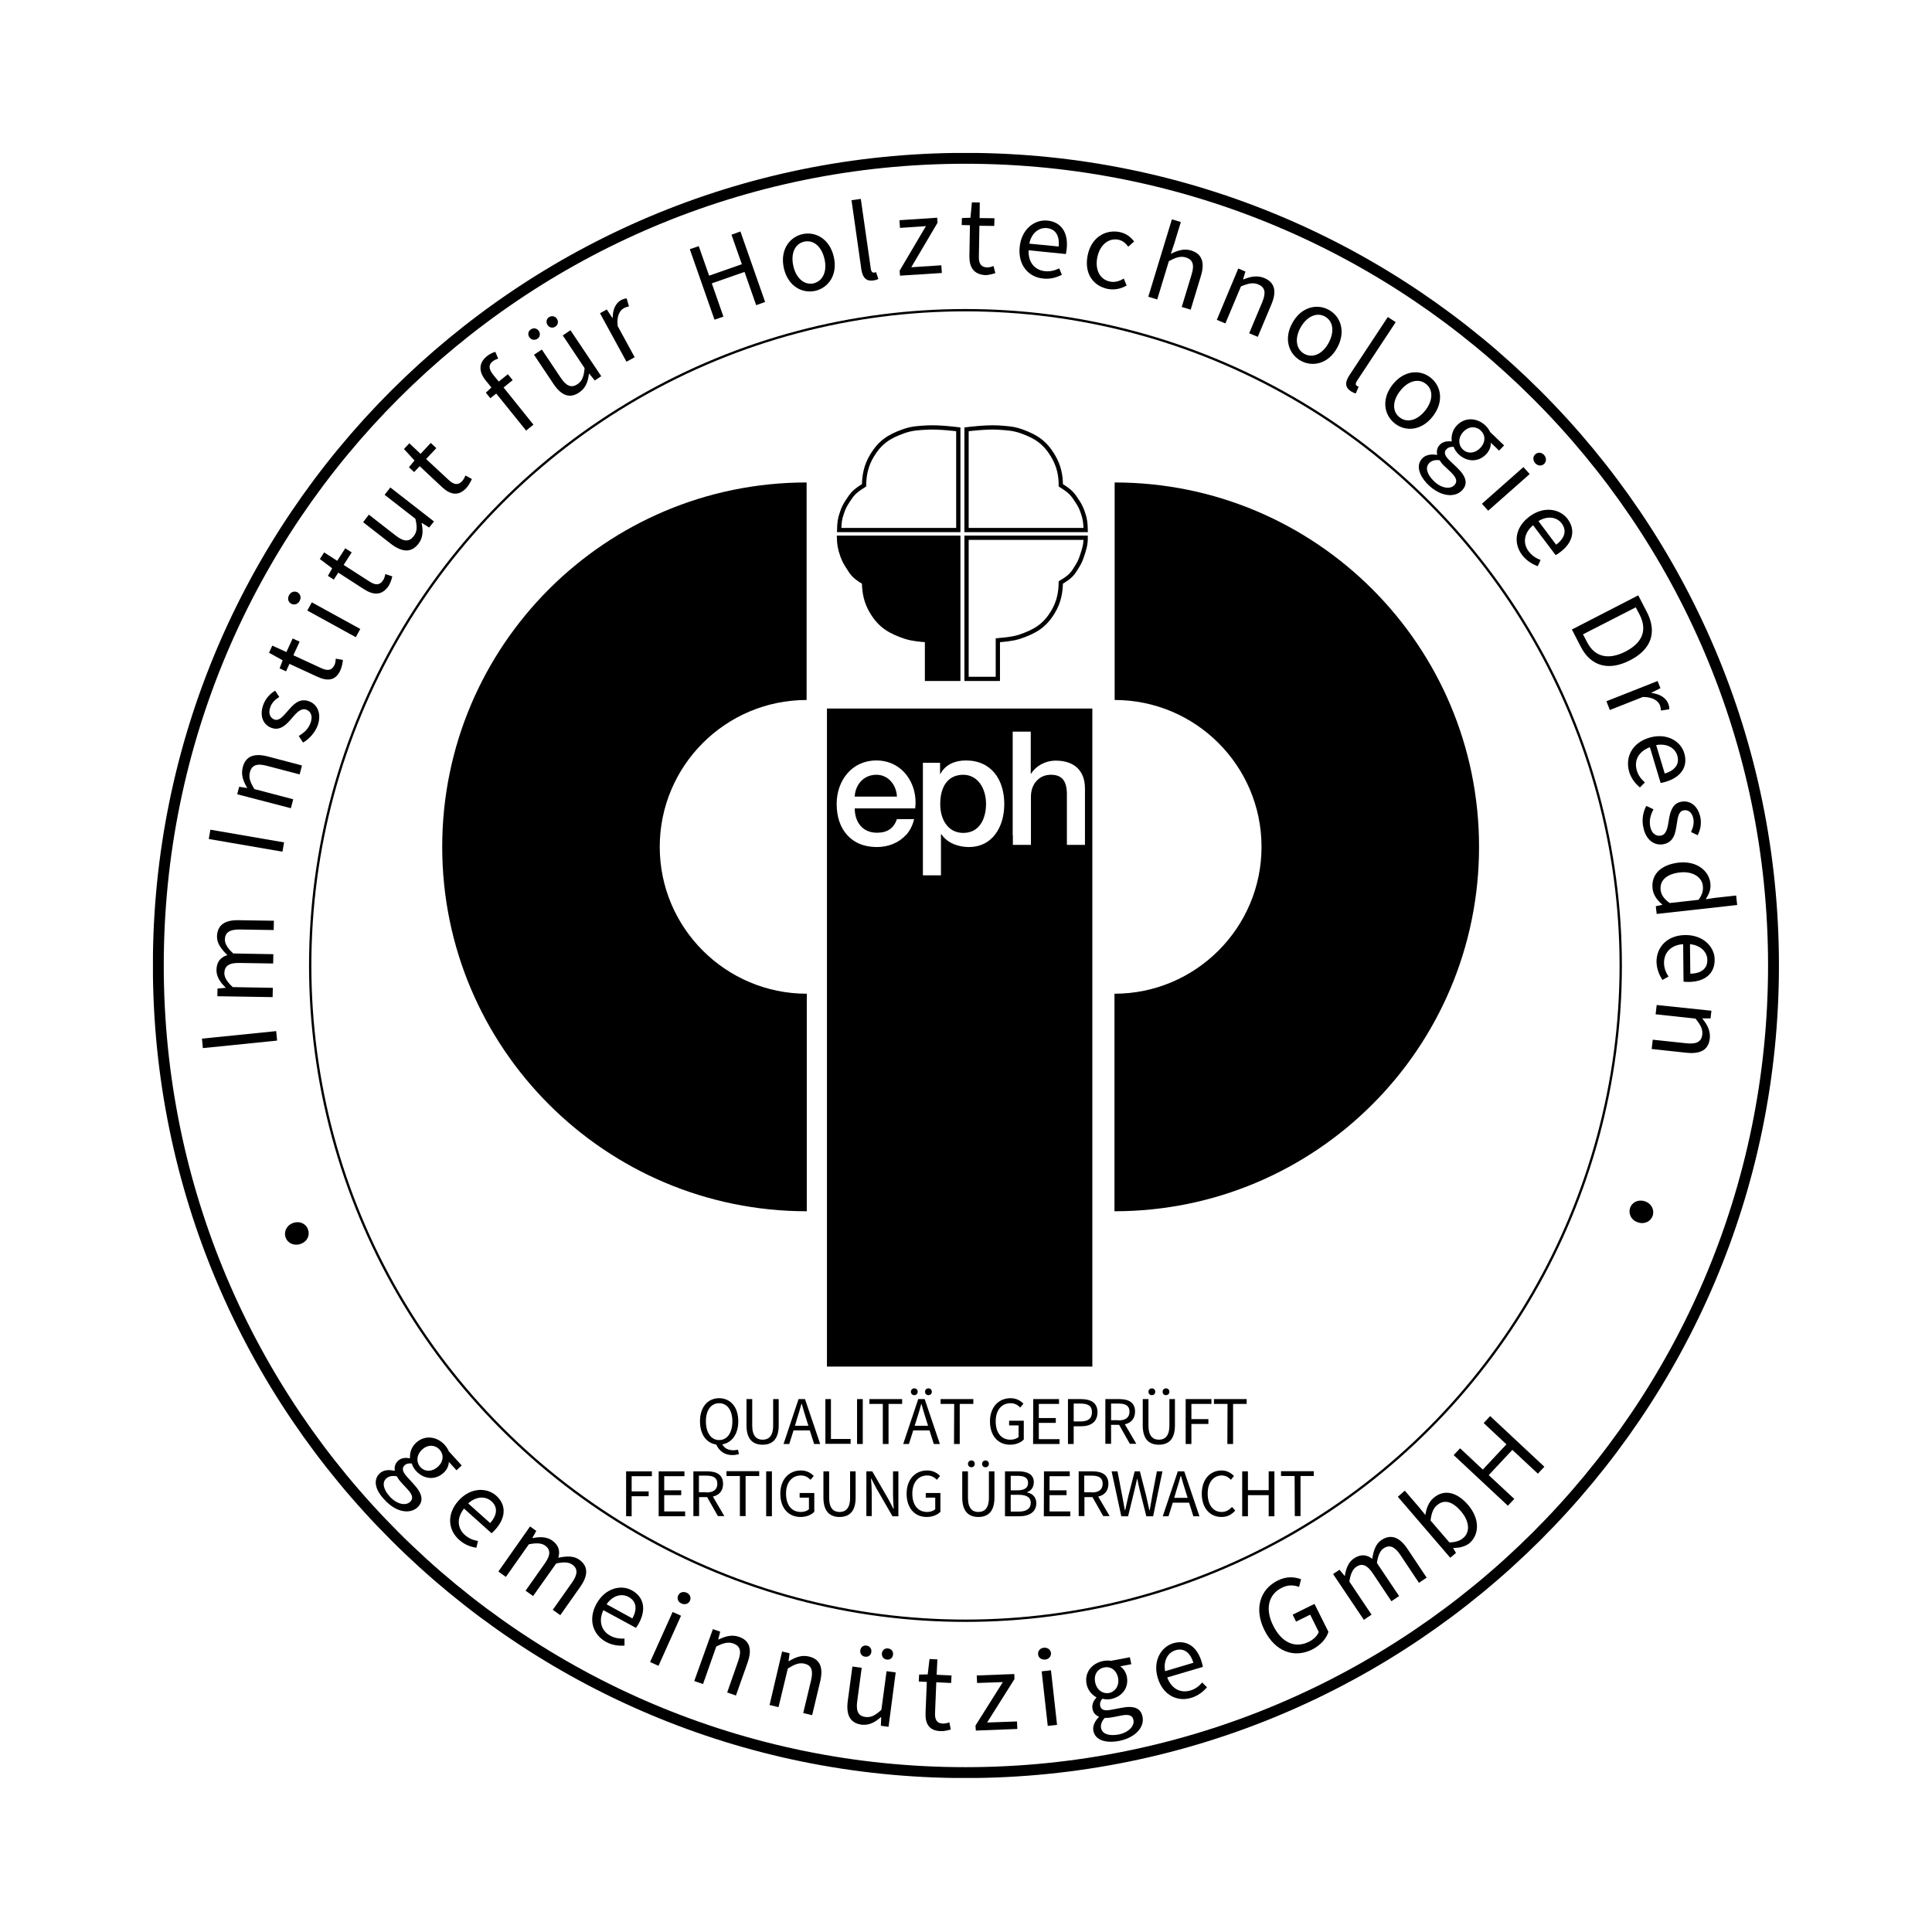
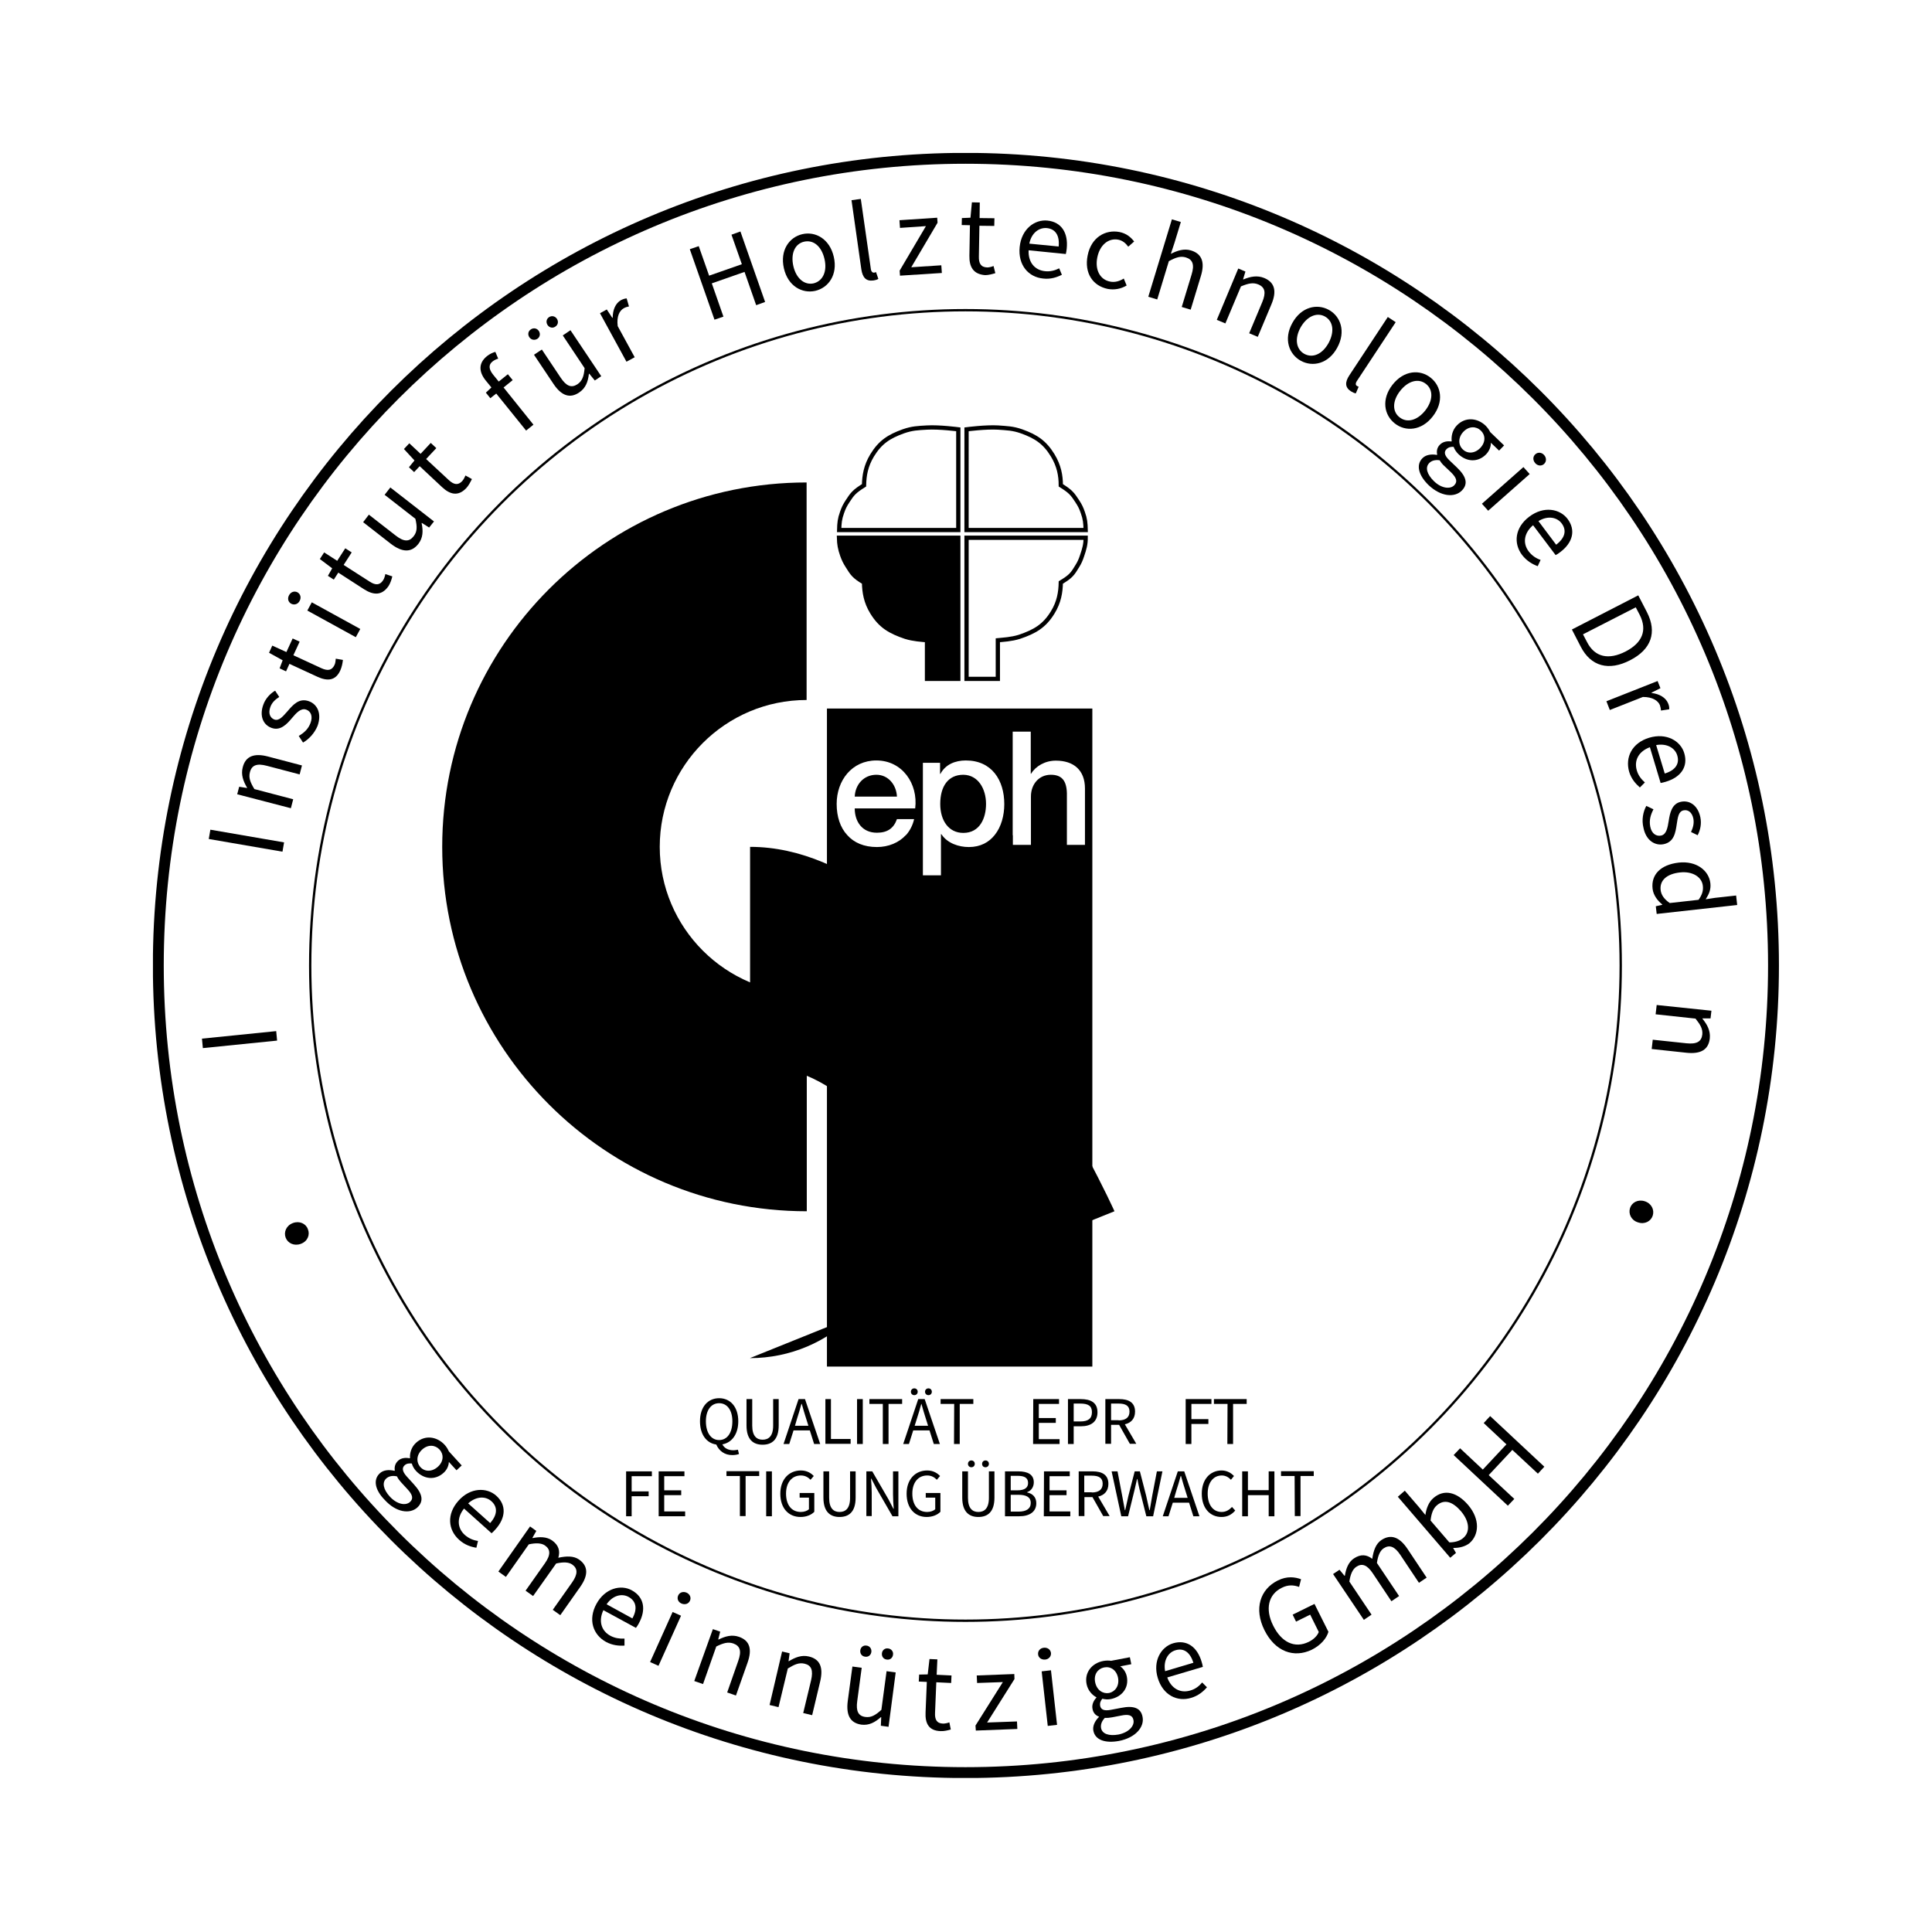
<svg xmlns="http://www.w3.org/2000/svg" xmlns:xlink="http://www.w3.org/1999/xlink" version="1.1" id="Layer_1" x="0px" y="0px" viewBox="0 0 1080 1080" style="enable-background:new 0 0 1080 1080;" xml:space="preserve">
  <style type="text/css">
	.st0{fill:none;}
	.st1{clip-path:url(#SVGID_2_);fill:none;stroke:#000000;stroke-width:6.082;stroke-miterlimit:3.864;}
	.st2{clip-path:url(#SVGID_4_);}
	.st3{clip-path:url(#SVGID_6_);}
	.st4{clip-path:url(#SVGID_8_);fill:none;stroke:#000000;stroke-width:0.652;stroke-miterlimit:3.864;}
	.st5{clip-path:url(#SVGID_10_);fill:none;stroke:#000000;stroke-miterlimit:10;}
	.st6{clip-path:url(#SVGID_12_);fill:none;stroke:#000000;stroke-width:2.384;stroke-miterlimit:3.864;}
	.st7{clip-path:url(#SVGID_14_);fill:none;stroke:#000000;stroke-miterlimit:10;}
	.st8{clip-path:url(#SVGID_16_);fill:none;stroke:#000000;stroke-width:2.384;stroke-miterlimit:3.864;}
	.st9{clip-path:url(#SVGID_18_);fill:none;stroke:#000000;stroke-miterlimit:10;}
	.st10{clip-path:url(#SVGID_20_);fill:none;stroke:#000000;stroke-width:2.384;stroke-miterlimit:3.864;}
	.st11{clip-path:url(#SVGID_22_);}
	.st12{clip-path:url(#SVGID_24_);fill:none;stroke:#000000;stroke-width:2.384;stroke-miterlimit:3.864;}
	.st13{clip-path:url(#SVGID_26_);}
	.st14{clip-path:url(#SVGID_28_);fill:none;stroke:#000000;stroke-width:1.304;stroke-miterlimit:3.864;}
	.st15{clip-path:url(#SVGID_30_);}
	.st16{clip-path:url(#SVGID_32_);}
	.st17{clip-path:url(#SVGID_34_);}
</style>
  <rect class="st0" width="1080" height="1080" />
  <g>
    <g>
      <g>
        <g>
          <defs>
            <rect id="SVGID_1_" x="85.5" y="85.5" width="909" height="908.4" />
          </defs>
          <clipPath id="SVGID_2_">
            <use xlink:href="#SVGID_1_" style="overflow:visible;" />
          </clipPath>
          <path class="st1" d="M88.5,539.7c0-249.4,202.3-451.2,451.2-451.2s451.7,201.7,451.7,451.2S788.6,990.9,539.7,990.9      C290.9,990.9,88.5,789.2,88.5,539.7z" />
        </g>
      </g>
    </g>
    <g>
      <g>
        <g>
          <defs>
            <rect id="SVGID_3_" x="85.5" y="85.5" width="909" height="909" />
          </defs>
          <clipPath id="SVGID_4_">
            <use xlink:href="#SVGID_3_" style="overflow:visible;" />
          </clipPath>
          <path class="st2" d="M451,677.1c-112.5,0-203.8-91.2-203.8-203.7s91.2-203.7,203.7-203.7v121.6c-45.3,0-82.1,36.8-82.1,82.1      s36.9,82.1,82.2,82.1V677.1z" />
        </g>
      </g>
      <g>
        <g>
          <defs>
            <rect id="SVGID_5_" x="85.5" y="85.5" width="909" height="909" />
          </defs>
          <clipPath id="SVGID_6_">
            <use xlink:href="#SVGID_5_" style="overflow:visible;" />
          </clipPath>
-           <path class="st3" d="M623,677.1c112.5,0,203.8-91.2,203.8-203.7s-91.2-203.7-203.7-203.7v121.6c45.3,0,82.1,36.8,82.1,82.1      s-36.9,82.1-82.2,82.1L623,677.1L623,677.1z" />
+           <path class="st3" d="M623,677.1s-91.2-203.7-203.7-203.7v121.6c45.3,0,82.1,36.8,82.1,82.1      s-36.9,82.1-82.2,82.1L623,677.1L623,677.1z" />
        </g>
      </g>
      <rect x="85.5" y="85.5" class="st0" width="909" height="909" />
      <g>
        <g>
          <defs>
            <rect id="SVGID_7_" x="85.5" y="85.5" width="909" height="909" />
          </defs>
          <clipPath id="SVGID_8_">
            <use xlink:href="#SVGID_7_" style="overflow:visible;" />
          </clipPath>
          <rect x="462.6" y="396.4" class="st4" width="147.7" height="367.2" />
        </g>
      </g>
      <g>
        <g>
          <defs>
            <rect id="SVGID_9_" x="85.5" y="85.5" width="909" height="909" />
          </defs>
          <clipPath id="SVGID_10_">
            <use xlink:href="#SVGID_9_" style="overflow:visible;" />
          </clipPath>
          <path class="st5" d="M540.3,300.6v78.9h17.5v-21.6c2.9-0.3,7.5-0.5,12-1.9c8.6-2.9,14-6,18.7-13.7c3.5-5.7,4.4-11.2,4.5-16.7      c5.7-3.4,6.6-4.8,9.2-9.1c1.3-2.1,1.9-3.5,2.7-5.9c1.3-3.8,2-6.3,2-10L540.3,300.6L540.3,300.6z" />
        </g>
      </g>
      <g>
        <g>
          <defs>
            <rect id="SVGID_11_" x="85.5" y="85.5" width="909" height="909" />
          </defs>
          <clipPath id="SVGID_12_">
            <use xlink:href="#SVGID_11_" style="overflow:visible;" />
          </clipPath>
          <path class="st6" d="M540.3,300.6v78.9h17.5v-21.6c2.9-0.3,7.5-0.5,12-1.9c8.6-2.9,14-6,18.7-13.7c3.5-5.7,4.4-11.2,4.5-16.7      c5.7-3.4,6.6-4.8,9.2-9.1c1.3-2.1,1.9-3.5,2.7-5.9c1.3-3.8,2-6.3,2-10L540.3,300.6L540.3,300.6z" />
        </g>
      </g>
      <g>
        <g>
          <defs>
            <rect id="SVGID_13_" x="85.5" y="85.5" width="909" height="909" />
          </defs>
          <clipPath id="SVGID_14_">
            <use xlink:href="#SVGID_13_" style="overflow:visible;" />
          </clipPath>
          <path class="st7" d="M557.9,239c5.2,0.4,8.2,0.4,13.1,2.1c8.1,2.9,13,6.1,17.5,13.5c3.5,5.8,4.5,11.2,4.5,16.7      c5.3,3.3,6.5,4.7,9.2,8.9c1.5,2.3,2.2,3.7,3.1,6.3c1.3,3.6,1.5,5.9,1.6,9.8h-66.6V240C540.3,240,551,238.6,557.9,239" />
        </g>
      </g>
      <g>
        <g>
          <defs>
            <rect id="SVGID_15_" x="85.5" y="85.5" width="909" height="909" />
          </defs>
          <clipPath id="SVGID_16_">
            <use xlink:href="#SVGID_15_" style="overflow:visible;" />
          </clipPath>
          <path class="st8" d="M557.9,239c5.2,0.4,8.2,0.4,13.1,2.1c8.1,2.9,13,6.1,17.5,13.5c3.5,5.8,4.5,11.2,4.5,16.7      c5.3,3.3,6.5,4.7,9.2,8.9c1.5,2.3,2.2,3.7,3.1,6.3c1.3,3.6,1.5,5.9,1.6,9.8h-66.6V240C540.3,240,551,238.6,557.9,239z" />
        </g>
      </g>
      <g>
        <g>
          <defs>
            <rect id="SVGID_17_" x="85.5" y="85.5" width="909" height="909" />
          </defs>
          <clipPath id="SVGID_18_">
            <use xlink:href="#SVGID_17_" style="overflow:visible;" />
          </clipPath>
          <path class="st9" d="M518.2,239c-5.2,0.3-8.3,0.4-13.2,2.1c-8.1,2.9-13,6.1-17.5,13.5c-3.5,5.8-4.4,11.2-4.5,16.7      c-5.3,3.3-6.5,4.7-9.2,8.9c-1.5,2.3-2.2,3.7-3.1,6.3c-1.3,3.6-1.5,5.9-1.6,9.8h66.6V240C535.7,240,525,238.6,518.2,239" />
        </g>
      </g>
      <g>
        <g>
          <defs>
            <rect id="SVGID_19_" x="85.5" y="85.5" width="909" height="909" />
          </defs>
          <clipPath id="SVGID_20_">
            <use xlink:href="#SVGID_19_" style="overflow:visible;" />
          </clipPath>
          <path class="st10" d="M518.2,239c-5.2,0.3-8.3,0.4-13.2,2.1c-8.1,2.9-13,6.1-17.5,13.5c-3.5,5.8-4.4,11.2-4.5,16.7      c-5.3,3.3-6.5,4.7-9.2,8.9c-1.5,2.3-2.2,3.7-3.1,6.3c-1.3,3.6-1.5,5.9-1.6,9.8h66.6V240C535.7,240,525,238.6,518.2,239z" />
        </g>
      </g>
      <g>
        <g>
          <defs>
            <rect id="SVGID_21_" x="85.5" y="85.5" width="909" height="909" />
          </defs>
          <clipPath id="SVGID_22_">
            <use xlink:href="#SVGID_21_" style="overflow:visible;" />
          </clipPath>
          <path class="st11" d="M535.7,300.6v78.9h-17.5v-21.6c-2.9-0.3-7.5-0.5-12-1.9c-8.6-2.9-14-6-18.7-13.7      c-3.5-5.7-4.4-11.2-4.5-16.7c-5.7-3.4-6.5-4.8-9.2-9.1c-1.4-2.2-2.1-3.6-3-6.1c-1.3-3.7-1.7-6.1-1.8-9.8L535.7,300.6      L535.7,300.6z" />
        </g>
      </g>
      <g>
        <g>
          <defs>
            <rect id="SVGID_23_" x="85.5" y="85.5" width="909" height="909" />
          </defs>
          <clipPath id="SVGID_24_">
            <use xlink:href="#SVGID_23_" style="overflow:visible;" />
          </clipPath>
          <path class="st12" d="M535.7,300.6v78.9h-17.5v-21.6c-2.9-0.3-7.5-0.5-12-1.9c-8.6-2.9-14-6-18.7-13.7      c-3.5-5.7-4.4-11.2-4.5-16.7c-5.7-3.4-6.5-4.8-9.2-9.1c-1.4-2.2-2.1-3.6-3-6.1c-1.3-3.7-1.7-6.1-1.8-9.8L535.7,300.6      L535.7,300.6z" />
        </g>
      </g>
      <rect x="85.5" y="85.5" class="st0" width="909" height="909" />
      <g>
        <g>
          <defs>
            <rect id="SVGID_25_" x="85.5" y="85.5" width="909" height="909" />
          </defs>
          <clipPath id="SVGID_26_">
            <use xlink:href="#SVGID_25_" style="overflow:visible;" />
          </clipPath>
          <g class="st13">
            <path d="M538.5,433.1c-8.5,0-12.9,6.5-12.9,16.3c0,9.3,4.7,16.2,12.9,16.2c9.2,0,12.7-8.2,12.7-16.2       C551.2,441.1,546.9,433.2,538.5,433.1z" />
            <path d="M489.9,433.1c-7,0-11.8,5.4-12.1,12.2h23.6C501.1,438.9,496.7,433.1,489.9,433.1z" />
          </g>
        </g>
      </g>
      <g>
        <g>
          <defs>
            <rect id="SVGID_27_" x="85.5" y="85.5" width="909" height="909" />
          </defs>
          <clipPath id="SVGID_28_">
            <use xlink:href="#SVGID_27_" style="overflow:visible;" />
          </clipPath>
          <circle class="st14" cx="539.7" cy="539.7" r="366.3" />
        </g>
      </g>
    </g>
    <g>
      <path d="M168.2,695.3c-3.7,1.4-7.3-0.3-8.5-3.4c-1.2-3.1,0.3-6.8,4-8.2s7.3,0.3,8.4,3.4C173.4,690.2,172,693.9,168.2,695.3z" />
    </g>
    <g>
      <path d="M919.4,671.5c3.8,1.2,5.5,4.8,4.5,8s-4.5,5.1-8.3,3.8c-3.8-1.2-5.4-4.8-4.4-8C912.2,672.2,915.6,670.3,919.4,671.5z" />
    </g>
    <g>
      <path d="M400.4,807.5c-5.5-0.8-9.1-5.6-9.1-13c0-8,4.4-12.9,10.7-12.9s10.7,4.9,10.7,12.9c0,7.2-3.6,12-8.9,12.9    c1.1,2.2,3.4,3.3,6.1,3.3c1.1,0,1.9-0.2,2.6-0.3l0.6,2.4c-0.8,0.3-2.1,0.6-3.6,0.6C405.1,813.5,401.9,811,400.4,807.5z     M409.4,794.5c0-6.2-2.9-10.1-7.4-10.1s-7.4,3.9-7.4,10.1c0,6.4,2.9,10.5,7.4,10.5S409.4,801,409.4,794.5z" />
      <path d="M417.3,796.8v-14.7h3.2v14.8c0,6,2.6,7.9,5.8,7.9c3.3,0,5.9-1.9,5.9-7.9v-14.8h3.1v14.7c0,8.1-3.9,10.8-9,10.8    C421.2,807.6,417.3,804.9,417.3,796.8z" />
      <path d="M446.4,782.1h3.6l8.5,25.1h-3.4l-2.4-7.6h-9.1l-2.4,7.6H438L446.4,782.1z M444.4,797h7.5l-1.2-3.8    c-0.9-2.8-1.7-5.5-2.5-8.4H448c-0.8,2.9-1.6,5.7-2.5,8.4L444.4,797z" />
      <path d="M461.3,782.1h3.2v22.3h11v2.7h-14.1v-25H461.3z" />
      <path d="M479.1,782.1h3.2v25.1h-3.2V782.1z" />
      <path d="M493.6,784.8H486v-2.7h18.3v2.7h-7.6v22.4h-3.2v-22.4H493.6z" />
      <path d="M513.3,782.1h3.6l8.5,25.1H522l-2.4-7.6h-9.1l-2.4,7.6h-3.2L513.3,782.1z M509.2,778c0-1.1,0.8-1.9,1.9-1.9    s1.9,0.8,1.9,1.9c0,1.1-0.8,1.9-1.9,1.9S509.2,779.1,509.2,778z M511.3,797h7.5l-1.2-3.8c-0.9-2.8-1.7-5.5-2.5-8.4H515    c-0.8,2.9-1.6,5.7-2.5,8.4L511.3,797z M517.1,778c0-1.1,0.8-1.9,1.9-1.9c1.1,0,1.9,0.8,1.9,1.9c0,1.1-0.8,1.9-1.9,1.9    C517.9,779.9,517.1,779.1,517.1,778z" />
      <path d="M533.4,784.8h-7.6v-2.7h18.3v2.7h-7.6v22.4h-3.2L533.4,784.8L533.4,784.8z" />
-       <path d="M553.4,794.6c0-8.1,4.9-13,11.5-13c3.5,0,5.8,1.6,7.2,3.1l-1.8,2.1c-1.3-1.3-2.9-2.4-5.4-2.4c-5,0-8.3,3.9-8.3,10.1    c0,6.3,3,10.3,8.3,10.3c1.8,0,3.5-0.6,4.5-1.5v-6.5h-5.3v-2.6h8.2v10.5c-1.6,1.7-4.4,2.9-7.7,2.9    C558.1,807.6,553.4,802.8,553.4,794.6z" />
      <path d="M577.6,782.1H592v2.7h-11.3v7.9h9.5v2.7h-9.5v9.1h11.6v2.7h-14.8L577.6,782.1L577.6,782.1z" />
      <path d="M597,782.1h7.1c5.6,0,9.4,1.9,9.4,7.4c0,5.3-3.7,7.8-9.2,7.8h-4.1v9.9H597V782.1z M603.9,794.6c4.4,0,6.5-1.6,6.5-5.2    c0-3.6-2.2-4.8-6.6-4.8h-3.6v10H603.9z" />
      <path d="M617.9,782.1h7.8c5.1,0,8.8,1.8,8.8,7c0,3.9-2.2,6.3-5.7,7.1l6.4,10.9h-3.6l-6-10.6h-4.5v10.6h-3.2V782.1z M625.3,794    c3.9,0,6.1-1.6,6.1-4.9c0-3.3-2.2-4.5-6.1-4.5h-4.2v9.3h4.2V794z" />
-       <path d="M638.8,796.8v-14.7h3.2v14.8c0,6,2.6,7.9,5.8,7.9c3.3,0,5.9-1.9,5.9-7.9v-14.8h3.1v14.7c0,8.1-3.9,10.8-9,10.8    S638.8,804.9,638.8,796.8z M642,778c0-1.1,0.8-1.9,1.9-1.9c1.1,0,1.9,0.8,1.9,1.9c0,1.1-0.8,1.9-1.9,1.9S642,779.1,642,778z     M649.9,778c0-1.1,0.8-1.9,1.9-1.9c1.1,0,1.9,0.8,1.9,1.9c0,1.1-0.8,1.9-1.9,1.9C650.6,779.9,649.9,779.1,649.9,778z" />
      <path d="M662.8,782.1h14.4v2.7H666v8.5h9.5v2.7H666v11.2h-3.2V782.1z" />
      <path d="M686.2,784.8h-7.6v-2.7h18.3v2.7h-7.6v22.4h-3.2L686.2,784.8L686.2,784.8z" />
    </g>
    <g>
      <path d="M350,822.5h14.4v2.7h-11.3v8.5h9.5v2.7h-9.5v11.2H350V822.5z" />
      <path d="M368.2,822.5h14.4v2.7h-11.3v7.9h9.5v2.7h-9.5v9.1H383v2.7h-14.8V822.5z" />
-       <path d="M387.6,822.5h7.8c5.1,0,8.8,1.8,8.8,7c0,3.9-2.2,6.3-5.7,7.1l6.4,10.9h-3.6l-6-10.6h-4.5v10.6h-3.2L387.6,822.5    L387.6,822.5z M394.9,834.3c3.9,0,6.1-1.6,6.1-4.9c0-3.3-2.2-4.5-6.1-4.5h-4.2v9.3h4.2V834.3z" />
      <path d="M413.7,825.1h-7.6v-2.7h18.3v2.7h-7.6v22.4h-3.2v-22.4H413.7z" />
      <path d="M428.3,822.5h3.2v25.1h-3.2V822.5z" />
      <path d="M436.2,835c0-8.1,4.9-13,11.5-13c3.5,0,5.8,1.6,7.2,3.1l-1.8,2.1c-1.3-1.3-2.9-2.4-5.4-2.4c-5,0-8.3,3.9-8.3,10.1    c0,6.3,3,10.3,8.3,10.3c1.8,0,3.5-0.6,4.5-1.5v-6.5H447v-2.6h8.2v10.5c-1.6,1.7-4.4,2.9-7.7,2.9C440.9,848,436.2,843.2,436.2,835z    " />
      <path d="M460.3,837.2v-14.7h3.2v14.8c0,6,2.6,7.9,5.8,7.9c3.3,0,5.9-1.9,5.9-7.9v-14.8h3.1v14.7c0,8.1-3.9,10.8-9,10.8    C464.2,848,460.3,845.2,460.3,837.2z" />
      <path d="M484.3,822.5h3.3l9.1,15.7l2.7,5.2h0.2c-0.2-2.5-0.4-5.3-0.4-8v-12.9h3v25.1h-3.3l-9.1-15.8l-2.7-5.2h-0.2    c0.2,2.5,0.4,5.2,0.4,7.8v13.1h-3V822.5z" />
      <path d="M506.8,835c0-8.1,4.9-13,11.5-13c3.5,0,5.8,1.6,7.2,3.1l-1.8,2.1c-1.3-1.3-2.9-2.4-5.4-2.4c-5,0-8.3,3.9-8.3,10.1    c0,6.3,3,10.3,8.3,10.3c1.8,0,3.5-0.6,4.5-1.5v-6.5h-5.3v-2.6h8.2v10.5c-1.6,1.7-4.4,2.9-7.7,2.9C511.5,848,506.8,843.2,506.8,835    z" />
      <path d="M537.9,837.2v-14.7h3.2v14.8c0,6,2.6,7.9,5.8,7.9c3.3,0,5.9-1.9,5.9-7.9v-14.8h3.1v14.7c0,8.1-3.9,10.8-9,10.8    C541.8,848,537.9,845.2,537.9,837.2z M541.1,818.3c0-1.1,0.8-1.9,1.9-1.9c1.1,0,1.9,0.8,1.9,1.9c0,1.1-0.8,1.9-1.9,1.9    C541.9,820.2,541.1,819.4,541.1,818.3z M549,818.3c0-1.1,0.8-1.9,1.9-1.9c1.1,0,1.9,0.8,1.9,1.9c0,1.1-0.8,1.9-1.9,1.9    C549.7,820.2,549,819.4,549,818.3z" />
      <path d="M561.9,822.5h7.4c5.1,0,8.6,1.7,8.6,6.1c0,2.5-1.3,4.7-3.7,5.5v0.2c3,0.6,5.1,2.6,5.1,6c0,4.9-3.9,7.3-9.5,7.3h-8v-25.1    H561.9z M568.7,833.1c4.3,0,6-1.6,6-4.1c0-2.9-2-4-5.9-4H565v8.1H568.7z M569.4,845c4.3,0,6.8-1.6,6.8-4.9c0-3.1-2.4-4.5-6.8-4.5    H565v9.4H569.4z" />
      <path d="M583.6,822.5H598v2.7h-11.3v7.9h9.5v2.7h-9.5v9.1h11.6v2.7h-14.8L583.6,822.5L583.6,822.5z" />
      <path d="M603,822.5h7.8c5.1,0,8.8,1.8,8.8,7c0,3.9-2.2,6.3-5.7,7.1l6.4,10.9h-3.6l-6-10.6h-4.5v10.6H603V822.5z M610.3,834.3    c3.9,0,6.1-1.6,6.1-4.9c0-3.3-2.2-4.5-6.1-4.5h-4.2v9.3h4.2V834.3z" />
      <path d="M621.4,822.5h3.3l2.6,13.6c0.5,2.7,1,5.4,1.5,8.1h0.2c0.6-2.7,1.2-5.4,1.8-8.1l3.5-13.6h2.9l3.5,13.6    c0.6,2.6,1.2,5.4,1.8,8.1h0.2c0.5-2.7,0.9-5.4,1.4-8.1l2.6-13.6h3.1l-5.2,25.1h-3.8l-3.8-15.1c-0.5-1.9-0.8-3.7-1.2-5.7h-0.2    c-0.4,1.9-0.8,3.7-1.3,5.7l-3.7,15.1h-3.8L621.4,822.5z" />
      <path d="M658.4,822.5h3.6l8.5,25.1h-3.4l-2.4-7.6h-9.1l-2.4,7.6H650L658.4,822.5z M656.4,837.3h7.5l-1.2-3.8    c-0.9-2.8-1.7-5.5-2.5-8.4H660c-0.8,2.9-1.6,5.7-2.5,8.4L656.4,837.3z" />
      <path d="M671.8,835c0-8.1,4.7-13,11.1-13c3.1,0,5.4,1.5,6.9,3.1l-1.7,2.1c-1.3-1.4-3-2.4-5.1-2.4c-4.7,0-7.9,3.9-7.9,10.1    c0,6.3,3,10.3,7.8,10.3c2.4,0,4.2-1.1,5.8-2.8l1.8,2c-2,2.3-4.4,3.6-7.7,3.6C676.5,848,671.8,843.2,671.8,835z" />
      <path d="M694.4,822.5h3.2V833h11.6v-10.5h3.2v25.1h-3.2v-11.8h-11.6v11.8h-3.2V822.5z" />
      <path d="M723.7,825.1h-7.6v-2.7h18.3v2.7H727v22.4h-3.2L723.7,825.1L723.7,825.1z" />
    </g>
    <g>
      <path d="M113.4,585.9l-0.5-5.3l41.5-4.2l0.5,5.3L113.4,585.9z" />
    </g>
    <g>
-       <path d="M121.5,556.9l0.1-4.3l4.5-0.4V552c-2.9-2.7-5.1-6-5.1-9.7c0.1-4.7,2.3-7.2,6.1-8.4c-3.4-3.3-5.8-6.5-5.8-10.3    c0.1-6.4,4.3-9.4,12.2-9.2l19.6,0.3l-0.1,5.2l-18.9-0.3c-5.8-0.1-8.3,1.7-8.4,5.6c0,2.4,1.5,4.9,4.7,7.8l22.4,0.4l-0.1,5.2    l-18.9-0.3c-5.8-0.1-8.3,1.7-8.4,5.7c0,2.3,1.5,4.9,4.7,7.8l22.4,0.4l-0.1,5.2L121.5,556.9z" />
-     </g>
+       </g>
    <g>
      <path d="M116.7,469l0.9-5.2l41.2,7.1l-0.9,5.2L116.7,469z" />
    </g>
    <g>
      <path d="M132.6,444l1.1-4.2l4.4,0.7v-0.2c-2.1-3.6-3.5-7.2-2.4-11.4c1.6-6.3,6.5-8,14.1-6l19,5l-1.3,5l-18.3-4.8    c-5.6-1.5-8.5-0.4-9.5,3.6c-0.8,3.1,0.2,5.6,2.5,9.4l21.7,5.7l-1.3,5L132.6,444z" />
    </g>
    <g>
      <path d="M169.4,415.1l-2.4-3.7c3-1.8,5.3-3.8,6.6-7.3c1.4-3.8,0.1-6.5-2.4-7.4c-3-1.1-5.6,1.9-7.9,4.6c-3,3.6-6.6,7.4-11.5,5.6    c-4.7-1.7-6.9-6.7-4.6-13c1.3-3.6,4-6.3,6.6-7.8l2.3,3.5c-2.2,1.4-4.1,3.1-5,5.7c-1.3,3.6,0,6,2.2,6.9c2.7,1,4.9-1.8,7.4-4.6    c3.1-3.6,6.5-7.6,12-5.6c4.7,1.7,7.3,6.9,4.8,13.8C175.8,409.9,172.7,413.2,169.4,415.1z" />
    </g>
    <g>
      <path d="M177.4,378.3l-15.6-7.2l-1.9,4.2l-3.6-1.7l1.7-4.5l-7.6-4.2l1.8-4l7.9,3.6l3.5-7.6l3.9,1.8l-3.5,7.6l15.6,7.2    c3.5,1.6,5.9,1.4,7.4-1.8c0.5-1,0.6-2.4,0.7-3.5l4,0.7c-0.2,1.8-0.6,3.9-1.4,5.7C187.7,380.6,183,380.9,177.4,378.3z" />
    </g>
    <g>
      <path d="M162.8,337.5c-1.8-1-2.2-3-1.2-4.8s2.9-2.5,4.7-1.6c1.7,1,2.2,3,1.2,4.8C166.6,337.7,164.6,338.4,162.8,337.5z     M171.8,341.3l2.5-4.6l27.1,14.9l-2.5,4.6L171.8,341.3z" />
    </g>
    <g>
      <path d="M203.5,329.4l-14.4-9.3l-2.5,3.9l-3.3-2.1l2.4-4.2l-6.9-5.2l2.4-3.7l7.3,4.7l4.5-7l3.6,2.3l-4.5,7l14.5,9.3    c3.2,2.1,5.7,2.2,7.6-0.8c0.6-0.9,1-2.3,1.2-3.4l3.9,1.3c-0.4,1.8-1.1,3.8-2.1,5.4C213.4,333.1,208.7,332.7,203.5,329.4z" />
    </g>
    <g>
      <path d="M218.5,304L203,291.9l3.2-4.2l14.9,11.6c4.6,3.6,7.6,3.7,10.1,0.5c2-2.5,2.1-5.2,1-9.8L215,276.6l3.2-4.1l24.4,19    l-2.7,3.4l-4.1-2.6l-0.1,0.2c0.9,4.3,0.8,8.1-1.8,11.5C229.9,309.1,224.8,308.8,218.5,304z" />
    </g>
    <g>
      <path d="M247.1,272.3l-12.5-11.7l-3.1,3.3l-2.9-2.7l3.1-3.8l-5.9-6.4l3-3.2l6.3,5.9l5.7-6.1l3.1,2.9l-5.7,6.1l12.6,11.7    c2.8,2.6,5.2,3.2,7.6,0.6c0.7-0.8,1.4-2.1,1.8-3.1l3.6,2c-0.8,1.6-1.8,3.6-3.1,5C256.1,277.7,251.5,276.4,247.1,272.3z" />
    </g>
    <g>
      <path d="M277.4,220l-3.3,2.6l-2.5-3.1l3.1-2.9l-3.1-3.8c-4-4.9-4.2-9.8,0.6-13.7c1.5-1.2,3.2-2,4.7-2.4l1.6,3.8    c-1.2,0.3-2.3,0.9-3.2,1.6c-2.3,1.8-2.1,4.3,0.4,7.4l3.1,3.8l5.1-4.1l2.7,3.3l-5.1,4.1l16.7,20.8l-4.1,3.3L277.4,220z" />
    </g>
    <g>
      <path d="M295.9,188.5c-1-1.5-0.7-3.4,0.9-4.4c1.5-1,3.4-0.6,4.4,0.9s0.7,3.4-0.8,4.4C298.8,190.4,296.9,190,295.9,188.5z     M309.4,214.6l-10.9-16.3l4.4-2.9l10.5,15.7c3.2,4.8,6,5.9,9.4,3.7c2.6-1.8,3.6-4.3,4-9l-12.2-18.3l4.3-2.9l17.2,25.7l-3.6,2.4    l-3.1-3.8l-0.2,0.1c-0.5,4.4-1.8,7.9-5.3,10.3C318.6,223,313.8,221.2,309.4,214.6z M306.1,181.7c-1-1.5-0.7-3.4,0.8-4.4    s3.4-0.6,4.4,0.9s0.7,3.4-0.9,4.4C309,183.6,307.1,183.2,306.1,181.7z" />
    </g>
    <g>
      <path d="M335.4,175.1l3.8-2.1l3.1,4.7l0.2-0.1c0-4.4,1.6-8.1,4.6-9.8c1.2-0.6,2.1-0.9,3.2-1l1.3,4.5c-1,0.2-1.8,0.4-2.9,1    c-2.3,1.3-4.1,4.4-3.4,10l9.5,17.4l-4.6,2.5L335.4,175.1z" />
    </g>
    <g>
      <path d="M385.6,139.3l5-1.7l5.8,16.5l18.3-6.4l-5.8-16.5l5-1.8l13.8,39.4l-5,1.8l-6.5-18.6l-18.3,6.4l6.5,18.6l-5,1.7L385.6,139.3    z" />
    </g>
    <g>
      <path d="M438.2,150c-2.3-10.1,3-17.4,10.3-19.1s15.3,2.6,17.6,12.7c2.3,10-3,17.3-10.4,19C448.4,164.2,440.5,160,438.2,150z     M460.9,144.8c-1.6-7-6.1-10.9-11.4-9.7c-5.2,1.2-7.6,6.7-6,13.7c1.6,6.9,6.2,10.7,11.3,9.6C460,157.1,462.5,151.7,460.9,144.8z" />
    </g>
    <g>
      <path d="M481.5,150.6l-5.5-38.7l5.2-0.7l5.6,39.1c0.2,1.6,1,2.2,1.8,2.1c0.3,0,0.6-0.1,1.1-0.3l1.3,3.8c-0.6,0.4-1.5,0.7-2.9,0.9    C484.1,157.3,482.2,155.1,481.5,150.6z" />
    </g>
    <g>
      <g>
        <g>
          <defs>
            <rect id="SVGID_29_" x="85.5" y="85.5" width="909" height="909" />
          </defs>
          <clipPath id="SVGID_30_">
            <use xlink:href="#SVGID_29_" style="overflow:visible;" />
          </clipPath>
          <g class="st15">
            <path d="M502.9,151.3l14.7-24.9l-14.5,1l-0.3-4.3l21.1-1.4l0.2,2.8l-14.7,24.9l16.8-1.1l0.3,4.3l-23.4,1.5L502.9,151.3z" />
          </g>
        </g>
      </g>
      <g>
        <g>
          <defs>
            <rect id="SVGID_31_" x="85.5" y="85.5" width="909" height="909" />
          </defs>
          <clipPath id="SVGID_32_">
            <use xlink:href="#SVGID_31_" style="overflow:visible;" />
          </clipPath>
          <g class="st16">
            <path d="M541.9,143l0.3-17.1l-4.6-0.1l0.1-3.9l4.8-0.2l0.8-8.6l4.4,0.1l-0.1,8.7l8.3,0.1l-0.1,4.3l-8.3-0.1l-0.3,17.2       c-0.1,3.8,1.1,6,4.7,6.1c1.1,0,2.5-0.4,3.5-0.8l1,4c-1.7,0.5-3.8,1.1-5.7,1.1C544,153.3,541.8,149.1,541.9,143z" />
          </g>
        </g>
      </g>
      <g>
        <g>
          <defs>
            <rect id="SVGID_33_" x="85.5" y="85.5" width="909" height="909" />
          </defs>
          <clipPath id="SVGID_34_">
            <use xlink:href="#SVGID_33_" style="overflow:visible;" />
          </clipPath>
          <g class="st17">
            <path d="M570,138.1c1-10.1,8.4-15.5,15.5-14.8c7.9,0.8,11.7,6.9,10.8,15.7c-0.1,1.1-0.3,2.2-0.5,3l-20.8-2.1       c-0.3,6.6,3.3,11.1,9.2,11.7c2.9,0.3,5.5-0.4,7.9-1.6l1.5,3.6c-2.8,1.4-6.3,2.6-10.5,2.1C574.9,154.9,569,148.2,570,138.1z        M591.8,137.8c0.6-6.2-1.8-9.8-6.6-10.3c-4.3-0.4-8.6,2.6-9.8,8.7L591.8,137.8z" />
          </g>
        </g>
      </g>
    </g>
    <g>
      <path d="M608,142.8c2-10.2,10-14.6,17.8-13.1c4,0.8,6.4,3,8.2,5.3l-3.3,2.9c-1.4-1.9-3.1-3.4-5.5-3.9c-5.5-1.1-10.4,2.9-11.8,9.9    c-1.4,6.9,1.5,12.4,7.1,13.5c2.8,0.6,5.5-0.3,7.7-1.7l1.6,3.9c-3.2,1.9-6.9,2.6-10.6,1.9C611,159.8,606,152.8,608,142.8z" />
    </g>
    <g>
      <path d="M655.1,122.6l5,1.5l-3.6,11.8l-2,6c3.6-1.8,7.3-3.1,11.3-1.9c6.2,1.9,7.8,6.8,5.5,14.3l-5.7,18.8l-5-1.5l5.5-18.1    c1.7-5.5,0.7-8.4-3.2-9.6c-3-0.9-5.6,0-9.5,2.1l-6.5,21.4l-5-1.5L655.1,122.6z" />
    </g>
    <g>
      <path d="M692.2,150.1l4,1.7l-1.3,4.3l0.2,0.1c3.8-1.6,7.7-2.4,11.6-0.8c6,2.5,7.1,7.5,4,14.8l-7.6,18.1l-4.8-2l7.3-17.4    c2.2-5.3,1.6-8.3-2.2-9.9c-2.9-1.2-5.6-0.6-9.7,1.1l-8.7,20.7l-4.8-2L692.2,150.1z" />
    </g>
    <g>
      <path d="M722.4,180.6c5-9.1,13.8-11,20.4-7.4s9.7,12.1,4.7,21.2c-4.9,9-13.7,10.9-20.3,7.3S717.4,189.6,722.4,180.6z M742.7,191.7    c3.4-6.3,2.6-12.2-2.1-14.8c-4.6-2.5-10.1,0-13.6,6.2c-3.4,6.2-2.5,12.1,2.1,14.7C733.9,200.4,739.3,197.9,742.7,191.7z" />
    </g>
    <g>
      <path d="M754.3,209.8l21.5-32.6l4.4,2.9L758.5,213c-0.9,1.4-0.7,2.3,0,2.7c0.3,0.2,0.5,0.3,1,0.5l-1.6,3.7    c-0.8-0.1-1.6-0.5-2.8-1.2C751.8,216.5,751.8,213.6,754.3,209.8z" />
    </g>
    <g>
      <path d="M778.4,215.1c6.4-8.2,15.4-8.7,21.3-4c6,4.7,7.6,13.5,1.2,21.7c-6.3,8.1-15.3,8.6-21.2,3.9    C773.7,232,772.1,223.2,778.4,215.1z M796.7,229.5c4.4-5.6,4.6-11.6,0.4-14.9c-4.2-3.3-10-1.7-14.4,3.9    c-4.4,5.6-4.5,11.6-0.3,14.8C786.6,236.6,792.3,235,796.7,229.5z" />
    </g>
    <g>
      <path d="M795.1,256.2c1.8-1.9,4.8-2.5,8.1-1.9l0.2-0.2c-0.4-1.7-0.2-3.8,1.5-5.5c1.8-1.9,4.5-2.1,6.4-1.8l0.2-0.2    c-0.3-2.6,0.3-6.1,2.9-8.8c4.7-4.9,11.5-4.2,16,0.1c1.2,1.2,2.1,2.5,2.6,3.6l7.8,7.5l-2.8,2.9l-4.6-4.4c0.1,2-0.8,4.5-2.6,6.4    c-4.6,4.8-11.1,4.3-15.6-0.1c-1.1-1.1-2.1-2.5-2.6-4c-1.4-0.1-2.8,0.1-4,1.3c-1.4,1.4-1.4,3.3,1.6,6.2l4.3,4.1    c5.2,5,6.3,9.1,2.7,12.8c-4,4.1-11.8,3.5-18.7-3.1C793.1,265.8,791.4,260,795.1,256.2z M813,271.2c2-2.1,1-4.3-1.8-7.1l-3.9-3.7    c-0.9-0.8-1.8-1.9-2.5-3.1c-2.7-0.4-4.7,0.3-5.9,1.6c-2.3,2.4-1.3,6.2,2.7,10.1C805.8,273.1,810.8,273.6,813,271.2z M827.5,250.4    c3.1-3.3,2.9-7.2,0.3-9.7c-2.6-2.5-6.6-2.6-9.7,0.6s-3,7.4-0.4,9.9C820.2,253.7,824.3,253.7,827.5,250.4z" />
    </g>
    <g>
      <path d="M851.6,261.1l3.5,3.9l-23.2,20.5l-3.5-3.9L851.6,261.1z M858.3,253.9c1.5-1.3,3.6-1,4.9,0.5c1.3,1.5,1.4,3.6-0.1,5    c-1.5,1.3-3.6,1-4.9-0.5C856.8,257.3,856.8,255.2,858.3,253.9z" />
    </g>
    <g>
      <path d="M854.9,288.8c8.1-6.1,17.1-4.4,21.4,1.3c4.7,6.3,2.9,13.3-4.2,18.6c-0.9,0.7-1.8,1.3-2.5,1.6L857,293.6    c-5,4.2-6,10-2.4,14.7c1.8,2.3,4,3.8,6.6,4.7l-1.6,3.5c-3-1.1-6.1-2.9-8.7-6.2C845.9,303.7,846.8,294.9,854.9,288.8z M869.9,304.5    c5-3.8,6-8,3.1-11.9c-2.6-3.5-7.8-4.5-13-1.3L869.9,304.5z" />
    </g>
    <g>
      <path d="M915.8,332.8l4.8,9.3c5.9,11.4,2.4,21-9.4,27c-11.8,6.1-21.9,3.5-27.6-7.7l-4.9-9.5L915.8,332.8z M887.1,358.8    c4.4,8.7,12.2,10.2,21.6,5.4c9.3-4.8,12.3-11.8,7.9-20.5l-2.2-4.2l-29.5,15.1L887.1,358.8z" />
    </g>
    <g>
      <path d="M926.6,380.7l1.6,4l-5,2.5l0.1,0.2c4.4,0.5,7.9,2.6,9.2,5.8c0.5,1.2,0.7,2.2,0.6,3.3l-4.6,0.7c-0.1-1.1-0.2-1.8-0.6-3    c-1-2.4-3.9-4.6-9.5-4.6l-18.5,7.3L898,392L926.6,380.7z" />
    </g>
    <g>
      <path d="M921.9,412.4c9.7-2.9,17.6,1.8,19.6,8.6c2.3,7.6-1.9,13.5-10.3,16c-1,0.3-2.2,0.6-2.9,0.7l-6-20c-6.2,2.3-9,7.3-7.3,13    c0.8,2.8,2.5,4.9,4.5,6.7l-2.8,2.8c-2.4-2.1-4.8-4.8-6-8.8C908.4,423.3,912.3,415.3,921.9,412.4z M930.6,432.4    c6-1.8,8.4-5.5,7-10.1c-1.2-4.1-5.7-6.9-11.8-5.8L930.6,432.4z" />
    </g>
    <g>
      <path d="M920.3,450.5l4,1.9c-1.6,3.1-2.5,6-1.8,9.7c0.8,4,3.4,5.5,6,5c3.1-0.6,3.7-4.5,4.3-8.1c0.7-4.6,1.8-9.8,6.9-10.8    c4.9-1,9.4,2.1,10.8,8.6c0.8,3.8-0.1,7.4-1.5,10.1l-3.7-1.8c1.1-2.4,1.8-4.8,1.3-7.5c-0.8-3.8-3.2-5.1-5.5-4.6    c-2.9,0.6-3.2,4.1-3.8,7.8c-0.7,4.7-1.5,9.9-7.3,11.1c-4.9,1-9.9-2.1-11.3-9.2C917.6,458.3,918.5,453.8,920.3,450.5z" />
    </g>
    <g>
      <path d="M938.4,482.2c10-1.1,16.9,4.5,17.7,11.5c0.4,3.5-0.7,6-2.6,9l5.2-0.8l11.8-1.3l0.6,5.3l-45,5l-0.5-4.3l3.6-0.8v-0.2    c-2.6-2.1-5-5.2-5.4-8.8C922.9,489,928.2,483.4,938.4,482.2z M933.4,504.8l16.1-1.8c2.1-2.9,2.7-5.3,2.4-7.8    c-0.5-4.9-5.7-8.3-12.8-7.5c-7.3,0.8-11.4,4.4-10.8,9.8C928.6,500.2,930.2,502.6,933.4,504.8z" />
    </g>
    <g>
-       <path d="M942.1,522.7c10.1-0.1,16.4,6.7,16.4,13.7c0.1,7.9-5.5,12.4-14.4,12.5c-1.1,0-2.2,0-3-0.2l-0.2-20.9    c-6.6,0.4-10.7,4.5-10.7,10.4c0,2.9,1,5.4,2.5,7.7l-3.4,1.9c-1.7-2.7-3.2-6-3.3-10.2C926,529.4,932,522.8,942.1,522.7z     M944.9,544.3c6.2-0.1,9.6-2.9,9.5-7.7c0-4.3-3.6-8.2-9.7-8.8L944.9,544.3z" />
-     </g>
+       </g>
    <g>
      <path d="M956.7,565l-0.5,4.3h-4.5v0.2c2.6,3.2,4.5,6.6,4.1,10.9c-0.7,6.5-5.2,8.9-13,8.1l-19.5-2.1l0.6-5.2l18.8,2    c5.8,0.6,8.4-0.9,8.9-4.9c0.3-3.2-1.1-5.5-3.8-8.9l-22.3-2.4l0.6-5.2L956.7,565z" />
    </g>
    <g>
      <path d="M212.3,823.6c1.9-1.8,4.9-2.2,8.2-1.4l0.2-0.2c-0.3-1.8,0.1-3.8,1.8-5.4c1.9-1.8,4.6-1.8,6.5-1.4l0.2-0.2    c-0.2-2.6,0.7-6.1,3.4-8.5c4.9-4.5,11.6-3.5,15.9,1.1c1.2,1.3,1.9,2.6,2.4,3.7l7.2,7.9l-2.9,2.7l-4.3-4.7c0,2-1,4.4-2.9,6.1    c-4.8,4.4-11.2,3.6-15.5-1.1c-1-1.1-1.9-2.6-2.3-4.1c-1.4-0.1-2.8-0.1-4,1c-1.4,1.3-1.6,3.2,1.2,6.3l4,4.4    c4.8,5.3,5.6,9.4,1.9,12.9c-4.2,3.8-11.9,2.8-18.3-4.3C209.7,833,208.4,827.2,212.3,823.6z M229.2,839.6c2.1-1.9,1.3-4.2-1.4-7.1    l-3.6-3.9c-0.8-0.9-1.7-2-2.3-3.3c-2.7-0.6-4.7,0-6,1.2c-2.4,2.2-1.7,6.1,2.1,10.2C222,841,226.8,841.8,229.2,839.6z M244.8,819.9    c3.3-3,3.3-7,0.9-9.6s-6.4-3-9.7,0s-3.4,7.1-1,9.8S241.5,822.9,244.8,819.9z" />
    </g>
    <g>
      <path d="M256.3,838.9c6.7-7.5,15.8-7.5,21.1-2.8c5.8,5.2,5.4,12.4-0.5,18.9c-0.7,0.8-1.5,1.6-2.1,2.1l-15.4-13.8    c-4.1,5.1-3.9,10.9,0.5,14.8c2.2,1.9,4.6,2.9,7.3,3.3l-0.9,3.8c-3.1-0.5-6.5-1.6-9.6-4.4C250.4,855.2,249.6,846.4,256.3,838.9z     M274,851.4c4.1-4.6,4.3-9,0.7-12.2c-3.2-2.9-8.4-2.9-13,1.2L274,851.4z" />
    </g>
    <g>
      <path d="M296.3,853.3l3.5,2.5l-2.2,3.9l0.2,0.1c3.8-0.8,7.8-0.8,10.8,1.3c3.8,2.7,4.6,6,3.5,9.7c4.6-1,8.6-1.1,11.6,1    c5.2,3.6,5.2,8.8,0.7,15.2l-11.2,15.9l-4.2-3l10.8-15.3c3.3-4.7,3.2-7.8,0.1-10c-2-1.4-4.9-1.5-9-0.6L298,892.2l-4.2-3l10.8-15.3    c3.3-4.7,3.2-7.8,0-10c-1.9-1.3-4.9-1.5-9-0.6l-12.8,18.2l-4.2-3L296.3,853.3z" />
    </g>
    <g>
      <path d="M333.4,896.6c4.8-8.8,13.7-11,19.8-7.6c6.9,3.8,8.1,10.8,3.9,18.5c-0.5,0.9-1.1,1.9-1.6,2.5l-18.2-9.9    c-2.8,5.9-1.3,11.5,3.9,14.3c2.6,1.4,5.2,1.7,7.9,1.6v3.9c-3.1,0.2-6.7-0.1-10.4-2.1C331.5,913.8,328.6,905.4,333.4,896.6z     M353.5,904.7c3-5.4,2.1-9.7-2.1-12c-3.8-2.1-8.9-0.9-12.3,4.1L353.5,904.7z" />
    </g>
    <g>
      <path d="M376,901.1l4.7,2.1l-12.6,28l-4.7-2.1L376,901.1z M379.1,891.9c0.8-1.8,2.8-2.4,4.7-1.6c1.8,0.8,2.7,2.7,1.9,4.5    c-0.8,1.8-2.8,2.4-4.7,1.6C379.1,895.6,378.3,893.7,379.1,891.9z" />
    </g>
    <g>
      <path d="M398.5,910.7l4.1,1.4l-1.1,4.3l0.2,0.1c3.7-1.8,7.4-2.9,11.4-1.5c6.1,2.1,7.4,7,4.8,14.4l-6.5,18.4l-4.9-1.7l6.2-17.7    c1.9-5.4,1.1-8.3-2.8-9.7c-3-1-5.6-0.2-9.5,1.7l-7.4,21l-4.9-1.7L398.5,910.7z" />
    </g>
    <g>
      <path d="M437.2,923.2l4.2,1l-0.6,4.4h0.2c3.5-2.1,7.1-3.6,11.2-2.6c6.3,1.5,8.1,6.2,6.3,13.9l-4.5,18.9l-5-1.2l4.4-18.3    c1.3-5.6,0.2-8.4-3.7-9.3c-3.1-0.7-5.5,0.4-9.3,2.7l-5.2,21.6l-5-1.2L437.2,923.2z" />
    </g>
    <g>
      <path d="M473.9,950.9l2.6-19.3l5.2,0.7l-2.5,18.6c-0.8,5.7,0.6,8.4,4.6,8.9c3.1,0.4,5.5-0.9,8.9-4l2.9-21.6l5.1,0.7l-4,30.4    l-4.3-0.6l0.2-4.8h-0.2c-3.3,2.9-6.6,4.7-10.8,4.2C475.2,963.2,472.9,958.7,473.9,950.9z M480.9,922.6c0.2-1.8,1.7-3,3.5-2.7    c1.8,0.2,2.9,1.8,2.7,3.5c-0.2,1.8-1.7,3-3.5,2.7C481.8,925.9,480.7,924.4,480.9,922.6z M493,924.2c0.2-1.8,1.7-3,3.5-2.7    c1.8,0.2,3,1.8,2.7,3.5c-0.2,1.8-1.7,3-3.5,2.7C493.9,927.5,492.8,926,493,924.2z" />
    </g>
    <g>
      <path d="M517.4,957.2l0.7-17l-4.5-0.2l0.2-3.9l4.8-0.1l1-8.6l4.4,0.2l-0.4,8.6l8.3,0.4l-0.2,4.2l-8.3-0.4l-0.7,17    c-0.2,3.8,0.9,6,4.5,6.1c1.1,0,2.5-0.3,3.5-0.7l0.8,4c-1.7,0.5-3.8,1-5.7,0.9C519.1,967.5,517.1,963.3,517.4,957.2z" />
    </g>
    <g>
      <path d="M545.3,964.6l15.3-24.3l-14.4,0.5l-0.2-4.2l21-0.8l0.1,2.8l-15.3,24.3l16.7-0.6l0.2,4.2l-23.2,0.9L545.3,964.6z" />
    </g>
    <g>
      <path d="M580.3,924.8c-0.2-2,1.2-3.5,3.2-3.7s3.7,0.9,4,2.9c0.2,1.9-1.2,3.5-3.2,3.7S580.5,926.8,580.3,924.8z M582.3,934.3    l5.2-0.6l3.4,30.5l-5.2,0.6L582.3,934.3z" />
    </g>
    <g>
      <path d="M611.2,967.5c-0.5-2.5,0.7-5.3,3.1-7.7v-0.2c-1.7-0.6-3.2-2-3.6-4.4c-0.5-2.5,0.9-4.9,2.2-6.2v-0.2    c-2.3-1.2-4.8-3.8-5.5-7.4c-1.3-6.6,3.1-11.7,9.3-12.9c1.7-0.3,3.2-0.3,4.4-0.1l10.5-2l0.8,3.9l-6.2,1.2c1.7,1.1,3.2,3.2,3.7,5.7    c1.3,6.5-2.9,11.4-9,12.6c-1.5,0.3-3.2,0.2-4.7-0.2c-0.9,1.1-1.5,2.3-1.2,4c0.4,1.9,1.9,3,6,2.2l5.8-1.1c7-1.4,11,0.1,11.9,5.1    c1.1,5.6-3.9,11.6-13.2,13.4C617.9,974.6,612.2,972.7,611.2,967.5z M625,937.9c-0.9-4.4-4.2-6.5-7.8-5.8c-3.5,0.7-5.9,3.9-5,8.3    c0.9,4.4,4.3,6.6,7.8,6C623.5,945.6,625.8,942.3,625,937.9z M633.6,961.5c-0.5-2.8-2.9-3.3-6.8-2.5l-5.2,1c-1.2,0.2-2.6,0.4-4,0.3    c-1.9,2-2.4,4-2.1,5.7c0.6,3.2,4.3,4.6,9.8,3.6C631.1,968.4,634.3,964.7,633.6,961.5z" />
    </g>
    <g>
      <path d="M647.2,938c-2.9-9.6,1.9-17.4,8.6-19.4c7.5-2.2,13.4,1.9,15.9,10.3c0.3,1,0.6,2.1,0.7,2.9l-19.9,5.9    c2.2,6.1,7.2,9,12.9,7.3c2.8-0.8,4.9-2.4,6.6-4.5l2.7,2.7c-2.1,2.4-4.8,4.7-8.8,5.9C658.1,951.5,650.1,947.6,647.2,938z     M667.1,929.5c-1.8-5.9-5.4-8.4-10-7c-4.1,1.2-6.9,5.7-5.8,11.7L667.1,929.5z" />
    </g>
    <g>
      <path d="M706.8,911.2c-5.9-11.9-2.4-22.8,7.5-27.7c5.2-2.6,9.7-1.9,13-0.7l-1.1,4.3c-2.8-1-6-1.4-9.7,0.5    c-7.5,3.7-9.4,11.9-4.8,21.1c4.6,9.3,12,13,19.9,9.1c2.7-1.3,4.8-3.4,5.6-5.5l-4.8-9.7l-7.9,3.9l-1.9-3.9l12.2-6l7.8,15.6    c-1.1,3.7-4.3,7.5-9.3,10C723.3,927,712.8,923.3,706.8,911.2z" />
    </g>
    <g>
      <path d="M745.2,879.9l3.6-2.4l2.8,3.4l0.2-0.1c0.6-3.9,2-7.6,5-9.6c3.9-2.6,7.2-2.2,10.3,0.2c0.7-4.7,2-8.4,5.1-10.5    c5.3-3.5,10.1-1.7,14.5,4.8l10.8,16.2l-4.3,2.9l-10.4-15.6c-3.2-4.8-6.1-5.8-9.3-3.7c-2,1.3-3.2,4-3.8,8.2l12.4,18.5l-4.3,2.9    l-10.4-15.6c-3.2-4.8-6.1-5.8-9.3-3.6c-1.9,1.3-3.2,4-3.8,8.2l12.4,18.5l-4.3,2.9L745.2,879.9z" />
    </g>
    <g>
      <path d="M812.3,865.3L812.3,865.3l1.6,2.8l-3.2,2.7l-29.3-34.1l3.9-3.4l8,9.3l3.5,4.3c0.5-3.7,1.9-7.3,4.5-9.5    c6-5.2,13.2-3.3,19.4,3.9c6.8,8,6.1,16.7,0.8,21.3C819.3,864.4,815.9,865.4,812.3,865.3z M816.7,844.8c-4.4-5.1-9.1-7.1-13.5-3.3    c-2,1.7-3.1,4.6-3.5,8.5l10.5,12.2c3.6,0,6.3-1.1,7.8-2.5C821.8,856.5,821.6,850.6,816.7,844.8z" />
    </g>
    <g>
      <path d="M812.6,813.4l3.6-3.8l12.7,11.9l13.2-14.1l-12.7-11.9l3.6-3.9l30.3,28.3l-3.6,3.9l-14.3-13.3l-13.2,14.1l14.3,13.3    l-3.6,3.8L812.6,813.4z" />
    </g>
  </g>
  <path d="M462.6,396.4v367.2h147.7V396.4H462.6z M511.6,451.9h-33.8c0,7.2,4,13.6,12.4,13.6c5.9,0,9.4-2.5,11.2-7.6h9.6  c-0.8,3.5-2.4,6.5-4.5,8.9h-0.1c-3.9,4.3-9.8,6.7-16.2,6.7c-7.2,0-12.8-2.4-16.6-6.7l0,0c-3.9-4.2-5.9-10.3-5.9-17.4  c0-13.1,8.5-24.3,22.2-24.3C504.4,425.1,513.3,438.1,511.6,451.9z M541.6,473.5c-5.7,0-11.8-2.1-15.1-6.8h29.6  C552.9,470.8,548.1,473.5,541.6,473.5z M515.9,426.4h9.6v6.2h0.2c2.8-5.3,8.3-7.5,14.2-7.5c14.5,0,21.5,11,21.5,24.4  c0,6.4-1.7,12.7-5.3,17.2h-29.6c-0.1-0.1-0.2-0.3-0.3-0.4H526v0.5v22.5h-10.1v-20.5V426.4z M587.4,433.1c-6.7,0-11.1,5.4-11.1,12.1  v21.6v5.5h-10.1v-5.4h-0.1V409h10.1v23.5h0.2c2.5-4.2,7.8-7.3,13.8-7.3c10,0,16.3,5.3,16.3,15.6v26h-10.1v-23.4  C596.2,436.2,593.4,433.1,587.4,433.1z M606.5,472.3h-10.1v-5.5h10.1V472.3z" />
</svg>